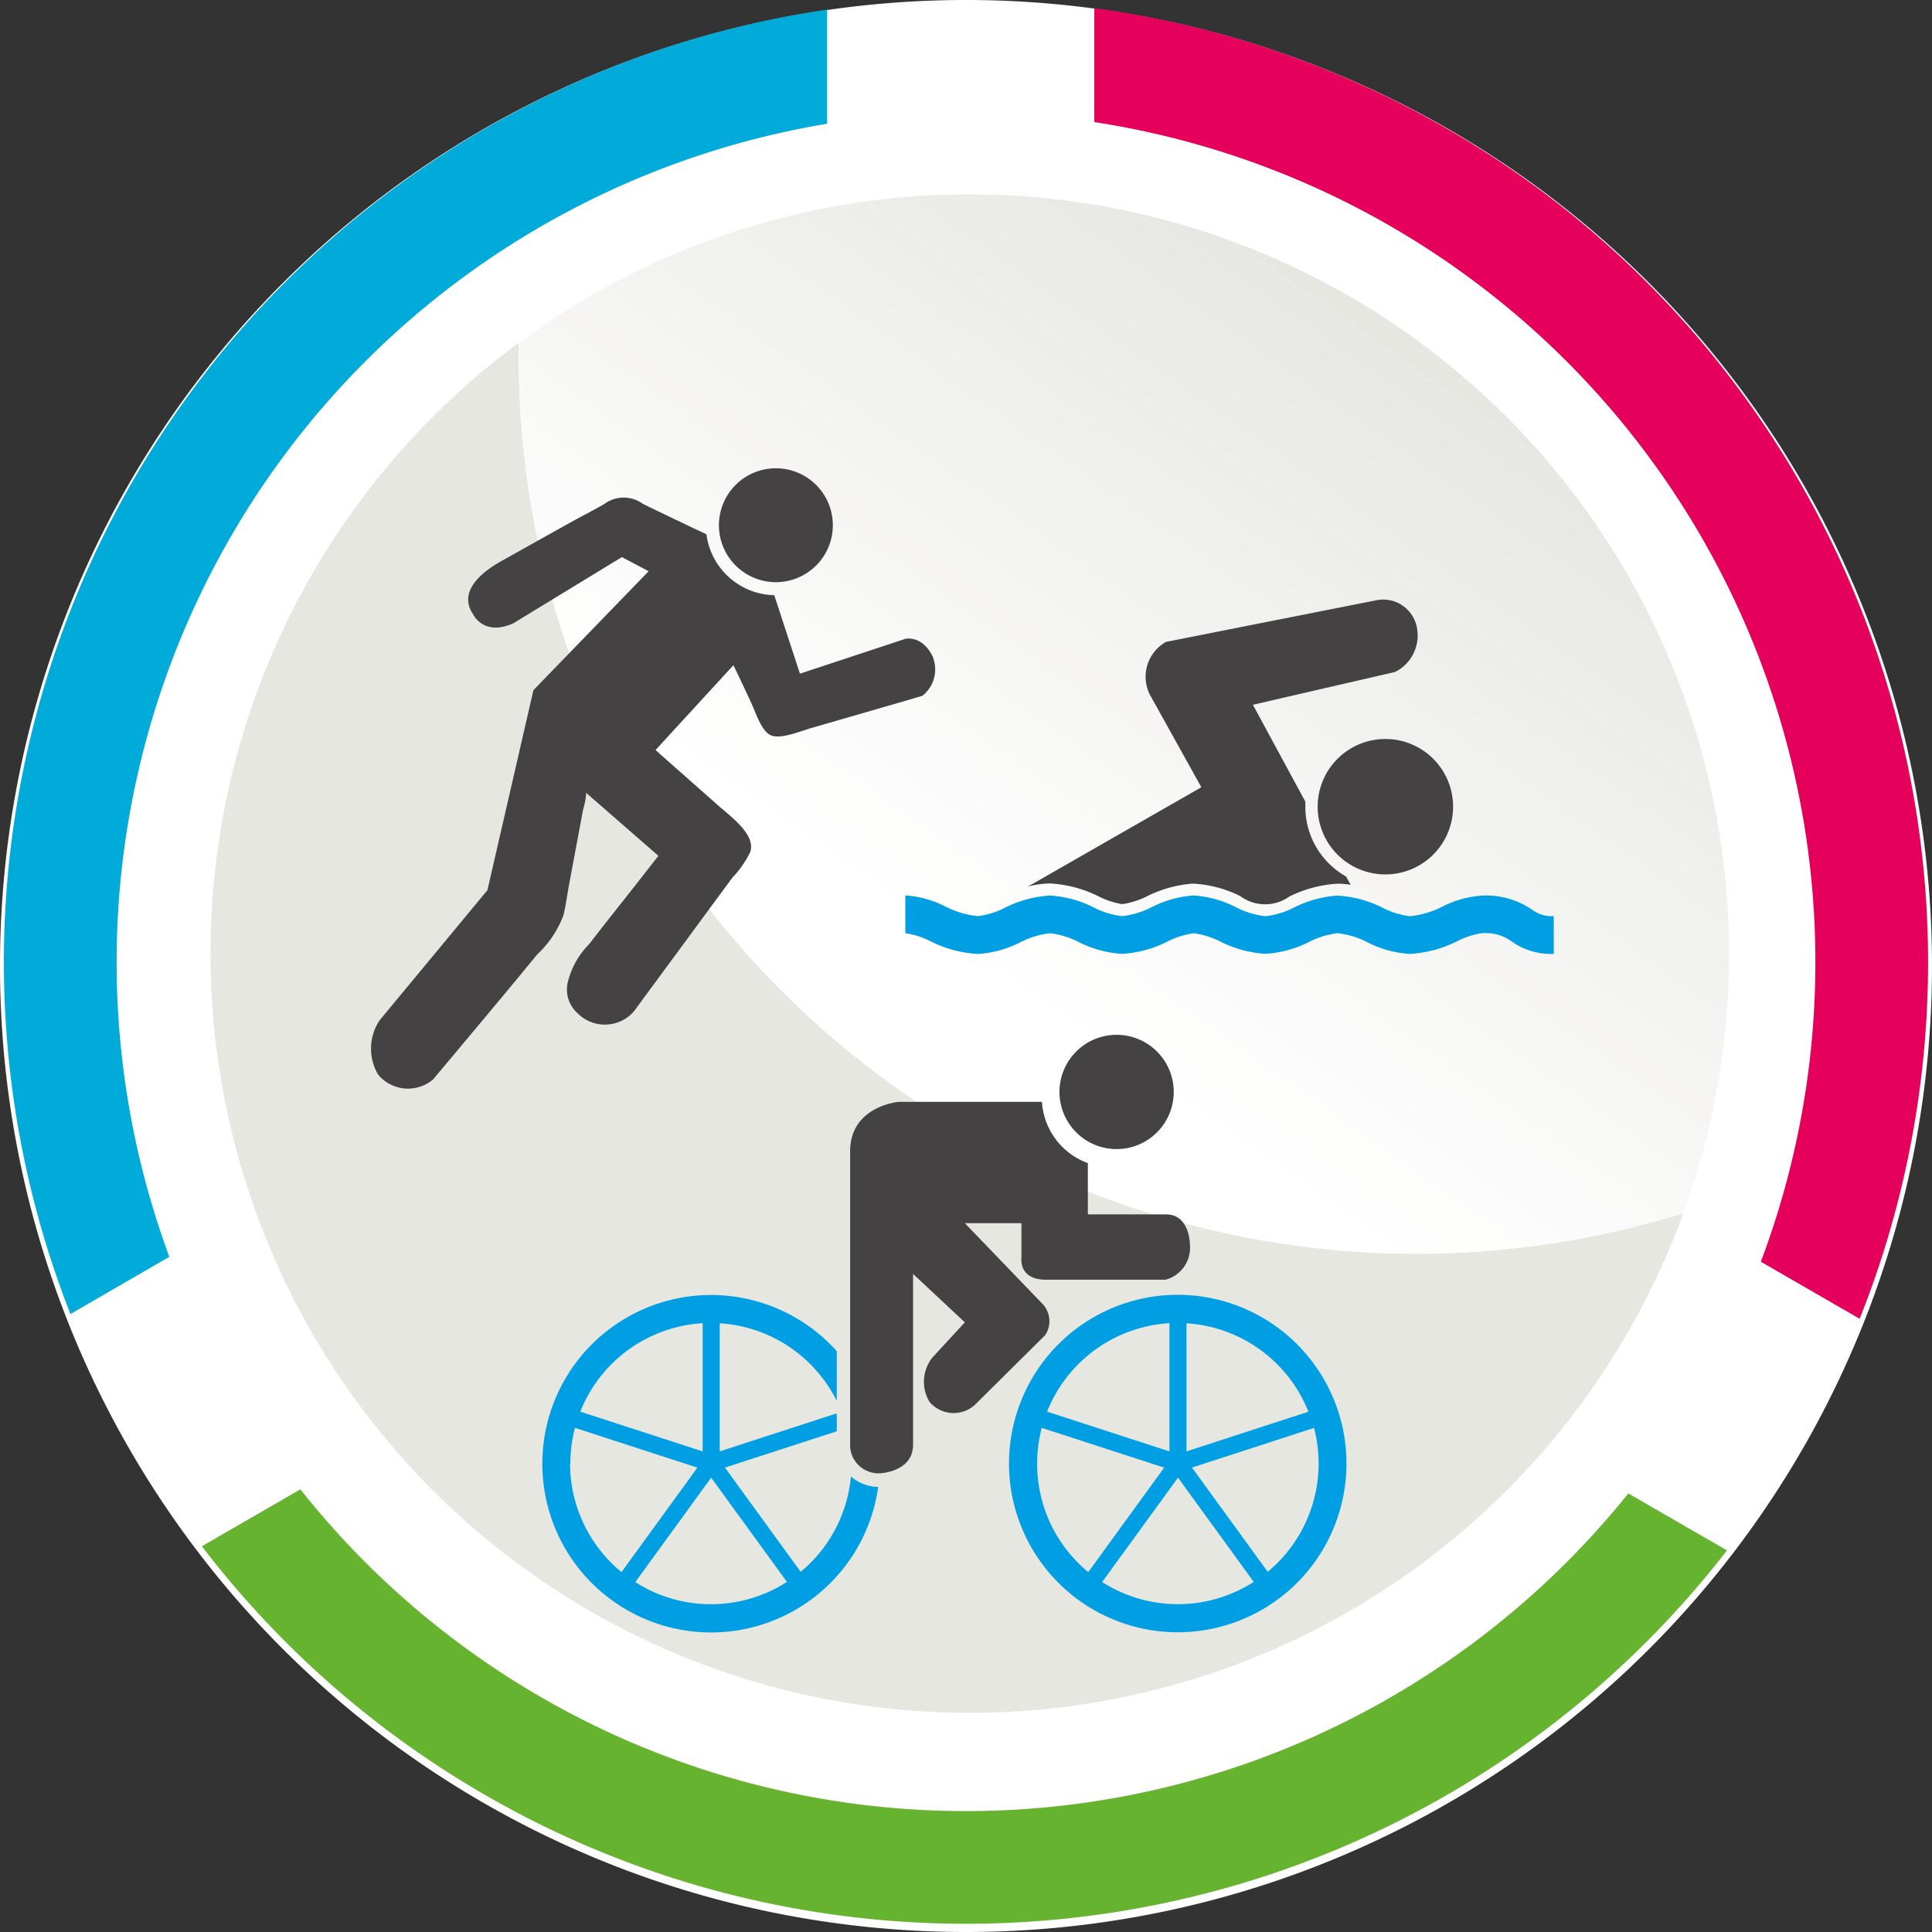
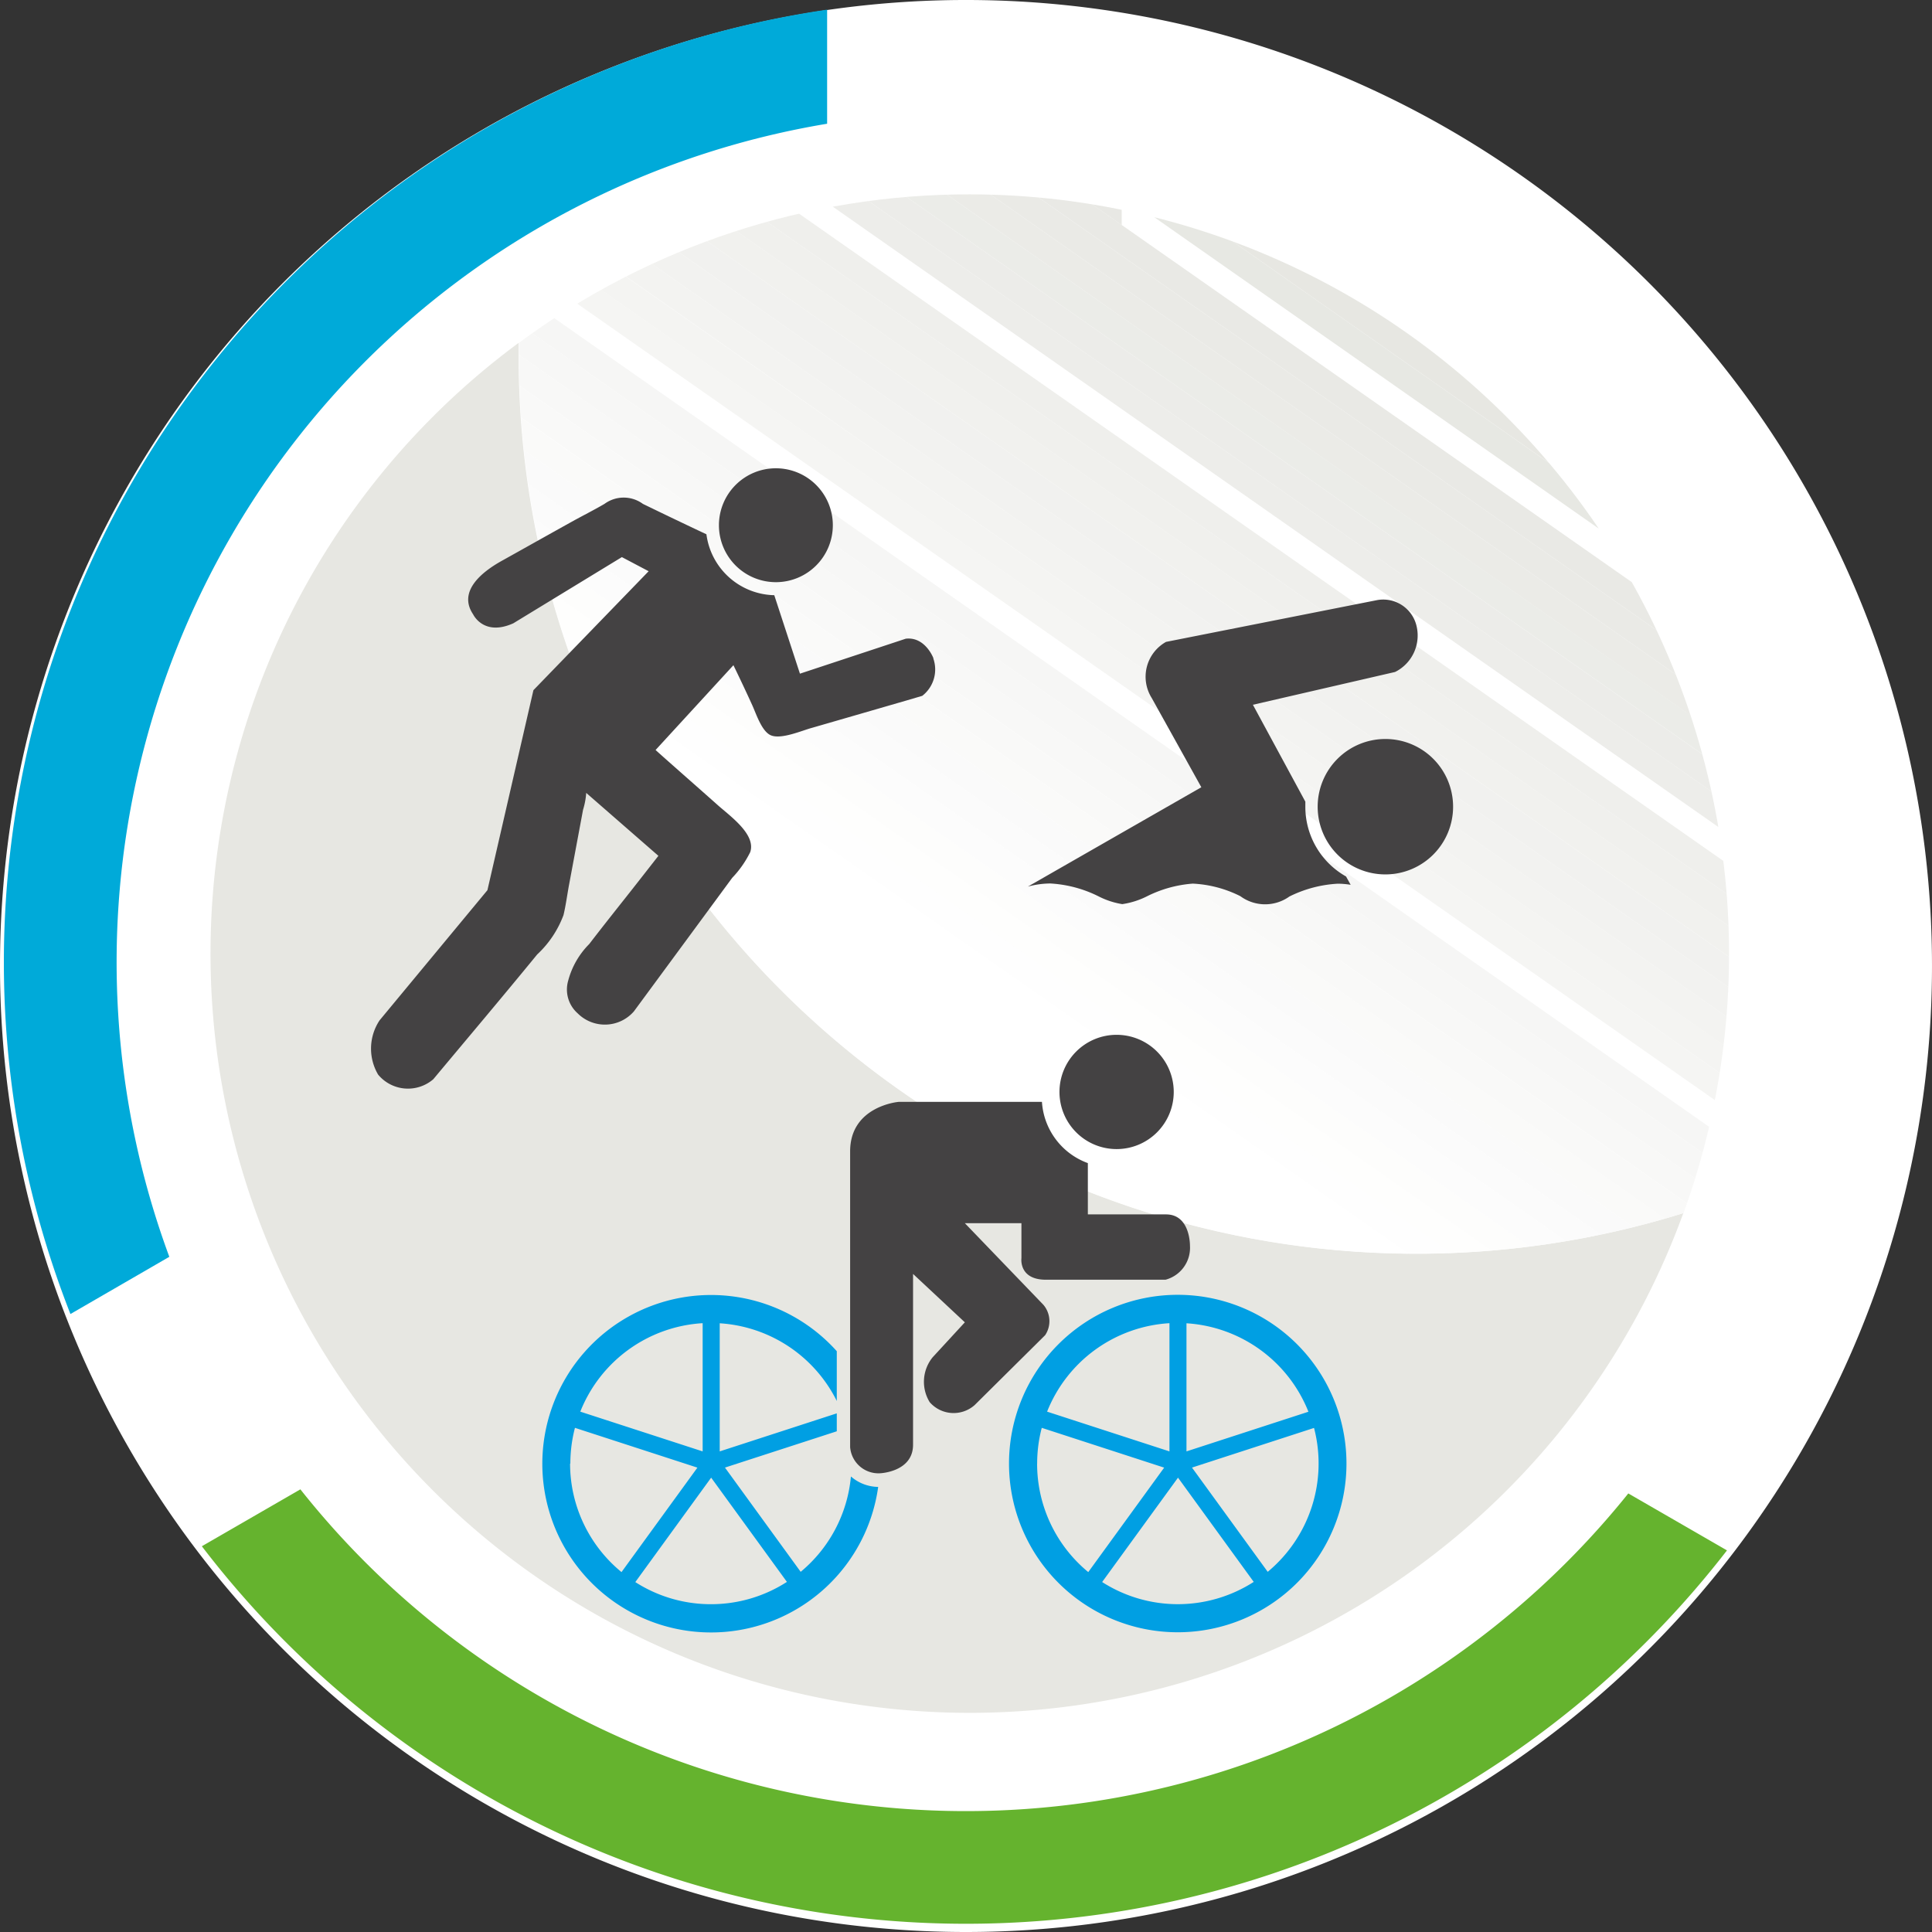
<svg xmlns="http://www.w3.org/2000/svg" preserveAspectRatio="xMidYMin slice" width="42px" height="42px" viewBox="0 0 42 42">
  <rect x="0" y="0" width="42" height="42" fill="#333333" stroke="none" />
  <defs>
    <clipPath id="a">
      <path d="M49.707,14.953a16.432,16.432,0,0,0-9.8,3.227c0,.1,0,.2,0,.3A19.515,19.515,0,0,0,65.223,37.1,16.515,16.515,0,0,0,49.707,14.953Z" transform="translate(-39.899 -14.953)" />
    </clipPath>
  </defs>
  <path d="M0,21A21,21,0,1,1,21,42,21,21,0,0,1,0,21Z" fill="#fff" />
  <path d="M22.895,26.676c0-.1,0-.2,0-.3a16.506,16.506,0,1,0,25.32,18.918A19.515,19.515,0,0,1,22.895,26.676Z" transform="translate(-11.621 -18.922)" fill="#e7e7e2" />
  <g transform="translate(11.274 4.225)" clip-path="url(#a)">
    <path d="M39.9,62.111l13.349,9.347H39.9Zm0-.5L53.96,71.458h-.712L39.9,62.111Z" transform="translate(-39.899 -48.429)" fill="#fff" />
  </g>
  <g transform="translate(11.274 4.225)" clip-path="url(#a)">
    <path d="M39.9,49.173,58.3,62.055H53.96L39.9,52.209Zm0-.667L59.248,62.055H58.3L39.9,49.173Z" transform="translate(-39.899 -39.025)" fill="#fff" />
  </g>
  <g transform="translate(11.274 4.225)" clip-path="url(#a)">
    <path d="M39.9,46.147,60.2,60.362h-.952L39.9,46.814Z" transform="translate(-39.899 -37.333)" fill="#fefefe" />
  </g>
  <g transform="translate(11.274 4.225)" clip-path="url(#a)">
    <path d="M39.9,43.788,61.152,58.67H60.2L39.9,44.455v-.667Z" transform="translate(-39.899 -35.641)" fill="#fefefd" />
  </g>
  <g transform="translate(11.274 4.225)" clip-path="url(#a)">
    <path d="M39.9,41.429,62.1,56.977h-.952L39.9,42.1v-.667Z" transform="translate(-39.899 -33.948)" fill="#fdfdfc" />
  </g>
  <g transform="translate(11.274 4.225)" clip-path="url(#a)">
    <path d="M39.9,39.07,63.056,55.285H62.1L39.9,39.737Z" transform="translate(-39.899 -32.256)" fill="#fcfcfc" />
  </g>
  <g transform="translate(11.274 4.225)" clip-path="url(#a)">
    <path d="M39.9,36.713,64.008,53.594h-.952L39.9,37.379Z" transform="translate(-39.899 -30.565)" fill="#fbfbfb" />
  </g>
  <g transform="translate(11.274 4.225)" clip-path="url(#a)">
    <path d="M39.9,34.354,64.959,51.9h-.952L39.9,35.021Z" transform="translate(-39.899 -28.872)" fill="#fafafa" />
  </g>
  <g transform="translate(11.274 4.225)" clip-path="url(#a)">
    <path d="M39.9,32,65.286,49.771l-.307.438h-.02L39.9,32.662Z" transform="translate(-39.899 -27.18)" fill="#fafaf9" />
  </g>
  <g transform="translate(11.274 4.225)" clip-path="url(#a)">
    <path d="M39.9,29.636l25.7,18-.312.447L39.9,30.3Z" transform="translate(-39.899 -25.487)" fill="#f9f9f8" />
  </g>
  <g transform="translate(11.274 4.225)" clip-path="url(#a)">
    <path d="M39.9,27.277,65.912,45.492l-.313.448-25.7-18Z" transform="translate(-39.899 -23.795)" fill="#f8f8f7" />
  </g>
  <g transform="translate(11.274 4.225)" clip-path="url(#a)">
    <path d="M39.9,24.918,66.212,43.343v.029l-.3.428L39.9,25.585Z" transform="translate(-39.899 -22.102)" fill="#f7f7f6" />
  </g>
  <g transform="translate(11.274 4.225)" clip-path="url(#a)">
    <path d="M39.9,23.562l.257-.366L66.212,41.441v.666L39.9,23.683Z" transform="translate(-39.899 -20.867)" fill="#f6f6f5" />
  </g>
  <g transform="translate(11.274 4.225)" clip-path="url(#a)">
-     <path d="M40.809,22.061l.313-.447L66.864,39.639v.667Z" transform="translate(-40.552 -19.732)" fill="#f6f5f4" />
-   </g>
+     </g>
  <g transform="translate(11.274 4.225)" clip-path="url(#a)">
    <path d="M41.916,20.478l.313-.448,25.43,17.806V38.5Z" transform="translate(-41.346 -18.595)" fill="#f5f5f3" />
  </g>
  <g transform="translate(11.274 4.225)" clip-path="url(#a)">
    <path d="M43.023,18.9l.313-.447L68.453,36.034V36.7L43.023,18.9Z" transform="translate(-42.14 -17.46)" fill="#f4f4f2" />
  </g>
  <g transform="translate(11.274 4.225)" clip-path="url(#a)">
    <path d="M44.132,17.312l.313-.448,24.8,17.368V34.9Z" transform="translate(-42.936 -16.324)" fill="#f3f3f1" />
  </g>
  <g transform="translate(11.274 4.225)" clip-path="url(#a)">
    <path d="M45.241,15.729l.313-.447,24.49,17.149V33.1Z" transform="translate(-43.732 -15.189)" fill="#f2f2f0" />
  </g>
  <g transform="translate(11.274 4.225)" clip-path="url(#a)">
    <path d="M46.349,15.045l.065-.093h.754L70.839,31.527v.667Z" transform="translate(-44.527 -14.952)" fill="#f1f1ef" />
  </g>
  <g transform="translate(11.274 4.225)" clip-path="url(#a)">
    <path d="M50.2,14.952l22.72,15.909v.667L49.246,14.952Z" transform="translate(-46.605 -14.952)" fill="#f1f1ee" />
  </g>
  <g transform="translate(11.274 4.225)" clip-path="url(#a)">
    <path d="M53.566,14.952,75.334,30.194v.667L52.614,14.952Z" transform="translate(-49.021 -14.952)" fill="#f0f0ed" />
  </g>
  <g transform="translate(11.274 4.225)" clip-path="url(#a)">
    <path d="M56.937,14.952,77.752,29.528v.666L55.985,14.952Z" transform="translate(-51.44 -14.952)" fill="#efefec" />
  </g>
  <g transform="translate(11.274 4.225)" clip-path="url(#a)">
-     <path d="M60.3,14.952l19.864,13.91v.667L59.353,14.952H60.3Z" transform="translate(-53.856 -14.952)" fill="#eeeeeb" />
-   </g>
+     </g>
  <g transform="translate(11.274 4.225)" clip-path="url(#a)">
    <path d="M63.673,14.952,82.585,28.2v.667L62.721,14.952Z" transform="translate(-56.273 -14.952)" fill="#ededea" />
  </g>
  <g transform="translate(11.274 4.225)" clip-path="url(#a)">
    <path d="M67.041,14.952,85,27.528V28.2L66.089,14.952Z" transform="translate(-58.689 -14.952)" fill="#ecece9" />
  </g>
  <g transform="translate(11.274 4.225)" clip-path="url(#a)">
    <path d="M70.41,14.952l17.009,11.91v.666L69.458,14.952h.952Z" transform="translate(-61.106 -14.952)" fill="#ebece8" />
  </g>
  <g transform="translate(11.274 4.225)" clip-path="url(#a)">
    <path d="M73.777,14.952,89.835,26.2v.667L72.826,14.952Z" transform="translate(-63.522 -14.952)" fill="#ebebe7" />
  </g>
  <g transform="translate(11.274 4.225)" clip-path="url(#a)">
    <path d="M77.145,14.952,92.251,25.529V26.2L76.193,14.952h.952Z" transform="translate(-65.938 -14.952)" fill="#eaeae6" />
  </g>
  <g transform="translate(11.274 4.225)" clip-path="url(#a)">
    <path d="M80.516,14.952l14.153,9.91v.667L79.564,14.952Z" transform="translate(-68.356 -14.952)" fill="#e9e9e5" />
  </g>
  <g transform="translate(11.274 4.225)" clip-path="url(#a)">
-     <path d="M83.885,14.952l13.2,9.244v.667l-14.153-9.91Z" transform="translate(-70.774 -14.952)" fill="#e8e8e4" />
+     <path d="M83.885,14.952v.667l-14.153-9.91Z" transform="translate(-70.774 -14.952)" fill="#e8e8e4" />
  </g>
  <g transform="translate(11.274 4.225)" clip-path="url(#a)">
    <path d="M87.253,14.952,99.5,23.53V24.2L86.3,14.952h.952Z" transform="translate(-73.19 -14.952)" fill="#e7e8e3" />
  </g>
  <g transform="translate(11.274 4.225)" clip-path="url(#a)">
    <path d="M90.621,14.952l11.3,7.912v.667l-12.25-8.578Z" transform="translate(-75.606 -14.952)" fill="#e7e7e2" />
  </g>
  <g transform="translate(11.274 4.225)" clip-path="url(#a)">
    <path d="M104.337,22.864l-11.3-7.912h11.3Z" transform="translate(-78.024 -14.952)" fill="#e7e7e2" />
  </g>
-   <path d="M84.191,3.107a18.476,18.476,0,0,1,14.49,24.775l2.148,1.24A20.929,20.929,0,0,0,84.191.632V3.107Z" transform="translate(-60.402 -0.453)" fill="#e5005b" />
  <path d="M46.54,114.677a18.463,18.463,0,0,1-28.868-.089l-2.142,1.237a20.916,20.916,0,0,0,33.155.09Z" transform="translate(-11.142 -82.211)" fill="#65b32e" />
  <path d="M3.9,27.856A18.477,18.477,0,0,1,18.2,3.224V.744A20.93,20.93,0,0,0,1.75,29.1L3.9,27.856Z" transform="translate(-0.219 -0.534)" fill="#00aad9" />
  <path d="M101.377,58.331a1.472,1.472,0,1,1,1.472,1.472,1.471,1.471,0,0,1-1.472-1.472Z" transform="translate(-72.732 -40.794)" fill="#444243" />
  <path d="M82.853,50.207l-3.771,2.16a1.9,1.9,0,0,1,.486-.068,2.679,2.679,0,0,1,1.049.279,1.732,1.732,0,0,0,.517.17,1.757,1.757,0,0,0,.549-.176,2.662,2.662,0,0,1,.971-.269.264.264,0,0,1,.031,0,2.574,2.574,0,0,1,1.016.272.908.908,0,0,0,1.067.007,2.686,2.686,0,0,1,1.049-.278,1.739,1.739,0,0,1,.282.024l-.1-.181a1.738,1.738,0,0,1-.885-1.512c0-.039,0-.077,0-.115l-1.14-2.106,3.091-.713a.886.886,0,0,0,.46-1.025.744.744,0,0,0-.862-.535l-4.577.906a.868.868,0,0,0-.312,1.219Z" transform="translate(-56.737 -33.093)" fill="#444243" />
-   <path d="M83.286,69.211a1.756,1.756,0,0,0-1.09-.305,2.218,2.218,0,0,0-.856.238,1.98,1.98,0,0,1-.711.21,1.758,1.758,0,0,1-.59-.184,2.5,2.5,0,0,0-.977-.264,2.437,2.437,0,0,0-.945.257,1.808,1.808,0,0,1-.622.191,1.849,1.849,0,0,1-.654-.2,2.332,2.332,0,0,0-.912-.251v0a2.37,2.37,0,0,0-.9.249,1.857,1.857,0,0,1-.654.2,1.81,1.81,0,0,1-.622-.191,2.433,2.433,0,0,0-.945-.257,2.5,2.5,0,0,0-.977.264,1.755,1.755,0,0,1-.59.184,1.977,1.977,0,0,1-.711-.211,2.219,2.219,0,0,0-.855-.238h-.012v.822h.012a1.688,1.688,0,0,1,.532.172,2.619,2.619,0,0,0,1.035.277,2.331,2.331,0,0,0,.913-.25,1.859,1.859,0,0,1,.654-.2,1.808,1.808,0,0,1,.622.191,2.432,2.432,0,0,0,.945.257,2.5,2.5,0,0,0,.977-.264,1.778,1.778,0,0,1,.587-.184,1.856,1.856,0,0,1,.576.183,2.5,2.5,0,0,0,.977.264,2.432,2.432,0,0,0,.945-.257,1.807,1.807,0,0,1,.622-.191,1.855,1.855,0,0,1,.654.2,2.328,2.328,0,0,0,.913.25,2.617,2.617,0,0,0,1.035-.277,1.685,1.685,0,0,1,.532-.172.959.959,0,0,1,.646.175,1.487,1.487,0,0,0,.919.274v-.822a.7.7,0,0,1-.474-.142Z" transform="translate(-49.982 -49.436)" fill="#009fe3" />
  <path d="M82.754,79.618a1.242,1.242,0,1,1-1.242,1.242A1.242,1.242,0,0,1,82.754,79.618Z" transform="translate(-58.48 -57.122)" fill="#444243" />
  <path d="M69.576,84.777H66.459s-1.053.089-1.053,1.077v6.426a.618.618,0,0,0,.646.571s.722-.025.722-.621V88.517L67.9,89.569l-.7.76a.844.844,0,0,0-.064.976.689.689,0,0,0,.976.064l1.534-1.521a.548.548,0,0,0-.038-.659L67.9,87.414h1.23v.76s-.064.469.532.469h2.6a.717.717,0,0,0,.532-.735s.013-.685-.52-.685h-1.7V86.108A1.52,1.52,0,0,1,69.576,84.777Z" transform="translate(-46.925 -60.823)" fill="#444243" />
  <path d="M55.518,99.62a3.668,3.668,0,1,0,3.668,3.668A3.668,3.668,0,0,0,55.518,99.62Zm2.841,2.542-2.651.862v-2.785A3.057,3.057,0,0,1,58.359,102.162Zm-3.021-1.924v2.786l-2.66-.864A3.057,3.057,0,0,1,55.337,100.237Zm-2.876,3.051a3.051,3.051,0,0,1,.1-.777l2.661.865-1.65,2.271A3.051,3.051,0,0,1,52.461,103.288Zm1.412,2.576,1.65-2.27,1.646,2.266a3.052,3.052,0,0,1-3.3,0Zm3.6-.223-1.646-2.266,2.653-.862a3.06,3.06,0,0,1-1.007,3.128Zm-9.061-2.07a3.051,3.051,0,0,1-1.092,2.07l-1.646-2.266,2.431-.789v-.39l-2.545.827v-2.785a3.055,3.055,0,0,1,2.545,1.689v-1.082a3.668,3.668,0,1,0,.9,2.95.915.915,0,0,1-.589-.224Zm-3.223-3.334v2.786l-2.66-.864A3.057,3.057,0,0,1,45.185,100.237Zm-2.876,3.051a3.076,3.076,0,0,1,.1-.777l2.662.865-1.65,2.271A3.052,3.052,0,0,1,42.308,103.288Zm3.056,3.057a3.039,3.039,0,0,1-1.644-.481l1.649-2.27,1.647,2.266a3.046,3.046,0,0,1-1.652.485Z" transform="translate(-29.915 -71.472)" fill="#009fe3" />
  <path d="M56.533,36.029A1.238,1.238,0,1,1,55.3,37.267a1.238,1.238,0,0,1,1.238-1.238Z" transform="translate(-39.671 -25.849)" fill="#444243" />
  <path d="M40.733,41.766s-.178-.469-.6-.42l-2.3.76L37.275,40.4A1.521,1.521,0,0,1,35.8,39.076q-.693-.326-1.381-.661a.706.706,0,0,0-.835,0c-.236.138-.483.261-.722.394-.506.281-1.01.565-1.516.847-.394.22-.965.647-.617,1.161,0,0,.226.485.873.194l2.36-1.439.582.307-2.505,2.586-1,4.348-2.344,2.829a1.111,1.111,0,0,0-.032,1.18.843.843,0,0,0,1.2.1c.751-.9,1.512-1.8,2.258-2.712a2.231,2.231,0,0,0,.572-.856c.053-.222.082-.457.125-.682.1-.535.2-1.072.3-1.607a1.635,1.635,0,0,0,.069-.367l1.569,1.368c-.18.23-.36.461-.541.691-.321.408-.646.814-.962,1.226a1.769,1.769,0,0,0-.459.8.69.69,0,0,0,.206.706.836.836,0,0,0,1.223-.041l.785-1.066,1.352-1.837a2.245,2.245,0,0,0,.392-.559c.132-.389-.448-.791-.714-1.03-.283-.253-1.269-1.119-1.343-1.191l1.692-1.843c.14.289.278.58.411.873.085.188.2.55.39.645.221.11.693-.1.912-.158.692-.2,1.383-.4,2.073-.6l.319-.094a.725.725,0,0,0,.242-.808Z" transform="translate(-20.443 -27.461)" fill="#444243" />
</svg>